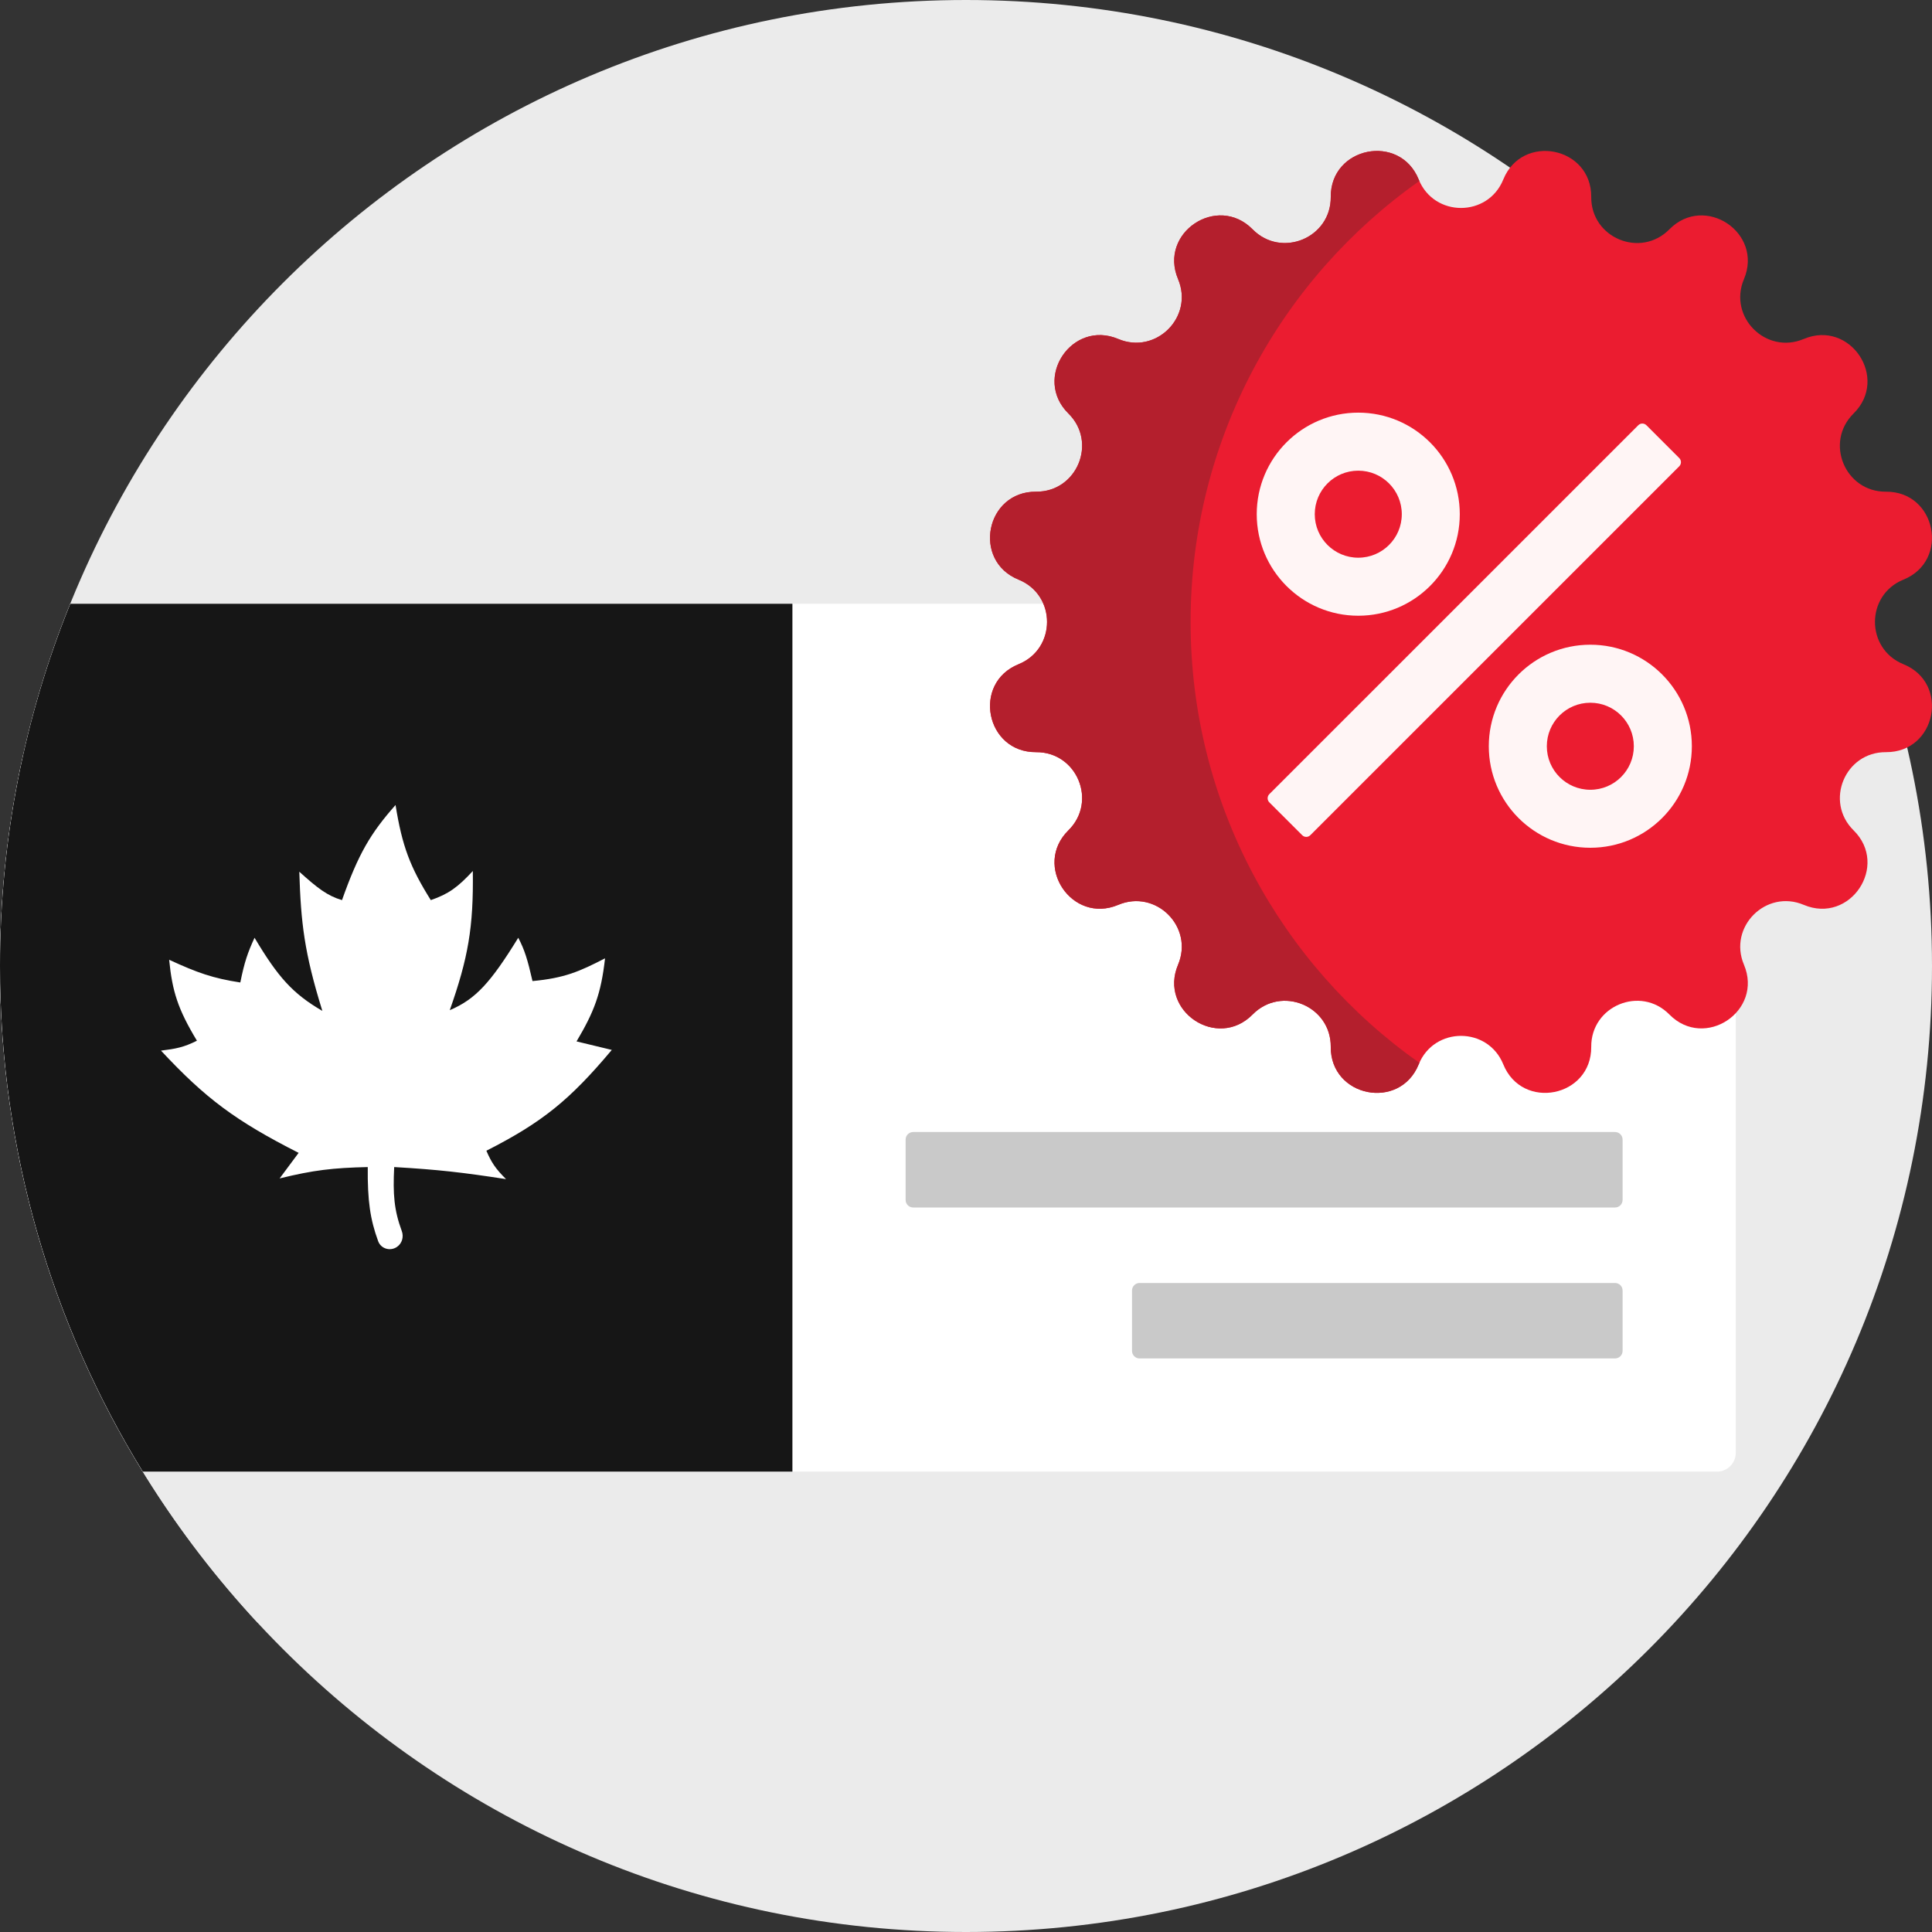
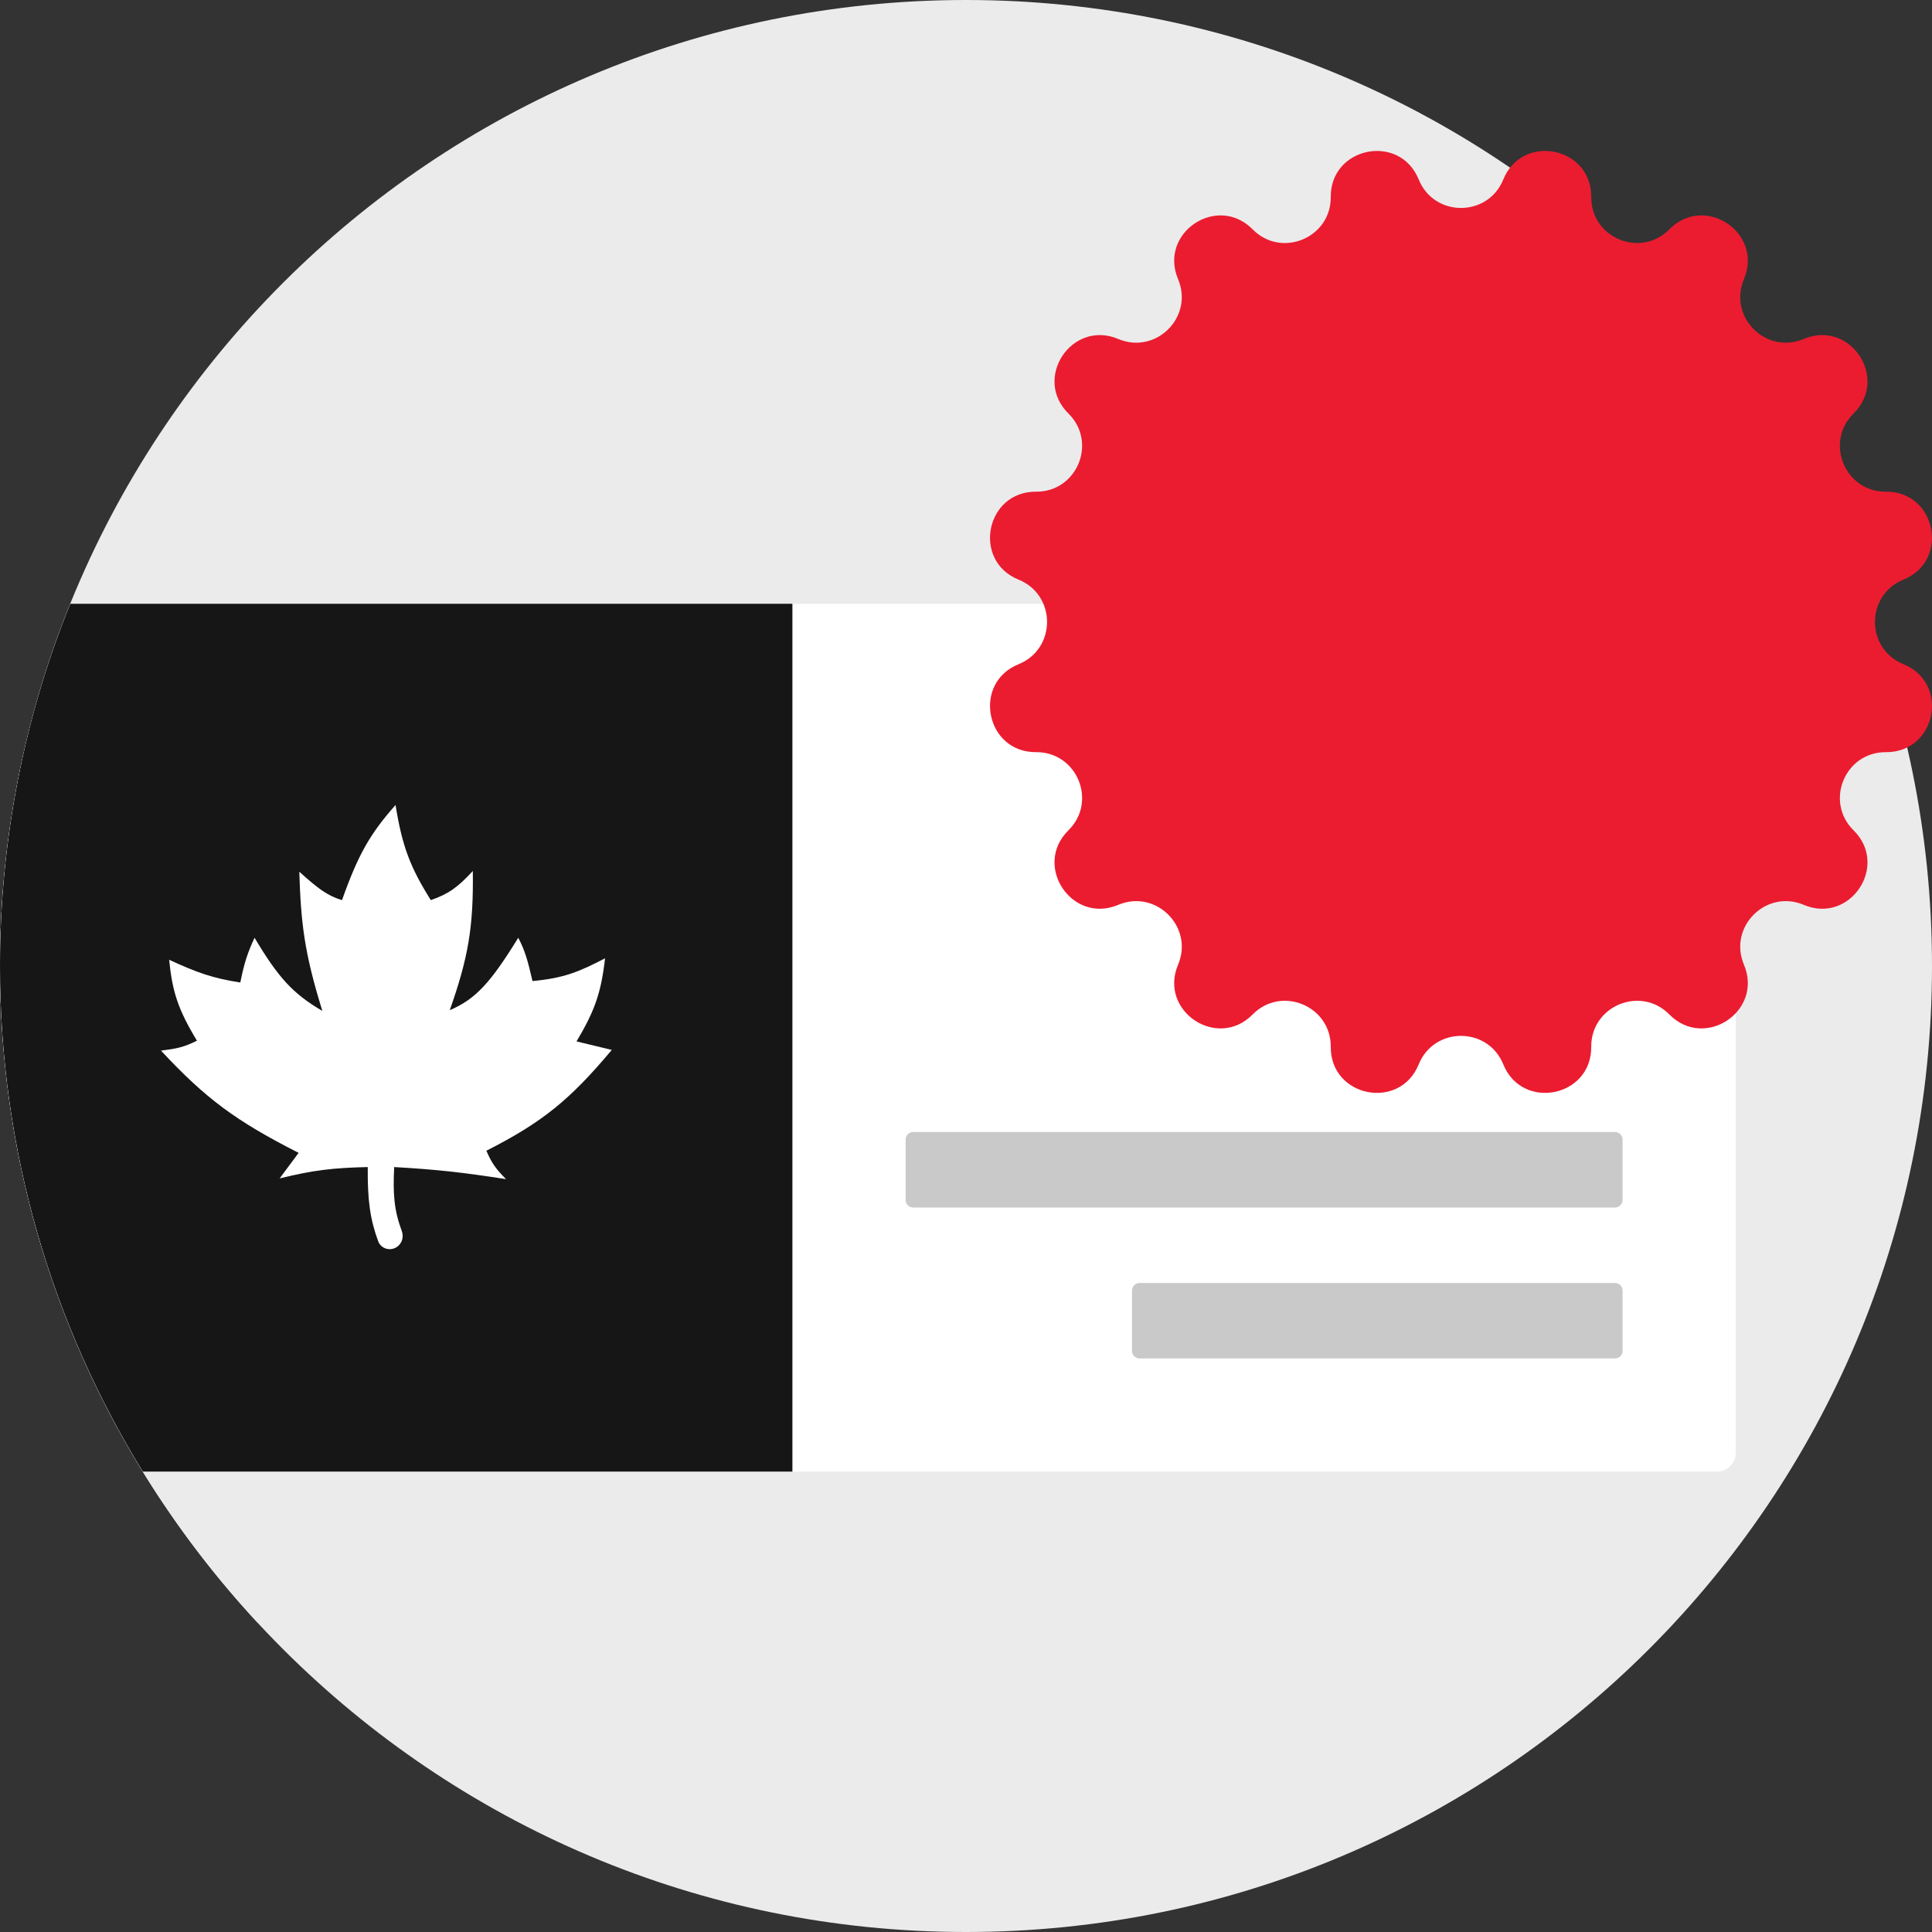
<svg xmlns="http://www.w3.org/2000/svg" width="60" height="60" viewBox="0 0 60 60" fill="none">
  <rect x="0" y="0" width="60" height="60" fill="#333333" stroke="none" />
  <g clip-path="url(#clip0)">
    <path d="M30 0C13.431 0 0 13.431 0 30C0 46.569 13.431 60 30 60C46.569 60 60 46.569 60 30C60 13.431 46.569 0 30 0Z" fill="#EBEBEB" />
    <path d="M48.633 24.023V49.805C48.633 50.128 48.37 50.391 48.047 50.391H7.998C3.035 45.039 0 37.874 0 30C0 27.745 0.251 25.55 0.722 23.438H48.047C48.37 23.438 48.633 23.7 48.633 24.023Z" fill="#EBEBEB" />
    <path d="M53.32 45.703H4.435C1.623 41.135 0 35.757 0 30C0 26.021 0.776 22.224 2.183 18.75H53.148C53.411 19.173 53.664 19.603 53.906 20.04V45.117C53.906 45.441 53.644 45.703 53.32 45.703Z" fill="white" />
    <path d="M0 30C0 35.757 1.623 41.135 4.435 45.703H24.609V18.75H2.183C0.776 22.224 0 26.021 0 30Z" fill="#161616" />
    <path d="M13.379 27.954C12.739 26.931 12.491 26.288 12.284 25C11.507 25.879 11.133 26.51 10.621 27.954C10.165 27.819 9.861 27.582 9.295 27.072C9.345 28.652 9.445 29.572 10.011 31.394C9.086 30.857 8.631 30.34 7.905 29.123C7.693 29.584 7.591 29.877 7.463 30.512C6.613 30.381 6.127 30.21 5.253 29.806C5.351 30.786 5.522 31.337 6.116 32.32C5.707 32.526 5.457 32.572 5 32.628C6.379 34.109 7.312 34.807 9.274 35.803L8.684 36.597C9.74 36.338 10.34 36.269 11.421 36.244C11.411 37.289 11.497 37.871 11.744 38.546C11.831 38.784 12.121 38.867 12.329 38.723C12.487 38.615 12.544 38.411 12.478 38.232C12.239 37.585 12.199 37.09 12.242 36.244C13.604 36.323 14.365 36.41 15.716 36.619C15.38 36.287 15.258 36.092 15.105 35.737C16.844 34.853 17.695 34.161 19 32.606L17.905 32.342C18.45 31.422 18.666 30.868 18.79 29.762C17.996 30.171 17.535 30.375 16.537 30.468C16.386 29.804 16.291 29.496 16.095 29.123C15.237 30.515 14.774 31.029 13.968 31.372C14.54 29.746 14.707 28.802 14.684 27.05C14.215 27.556 13.933 27.762 13.379 27.954Z" fill="white" />
    <path d="M50.391 35.391V37.266C50.391 37.395 50.286 37.5 50.156 37.5H28.359C28.23 37.5 28.125 37.395 28.125 37.266V35.391C28.125 35.261 28.23 35.156 28.359 35.156H50.156C50.286 35.156 50.391 35.261 50.391 35.391ZM50.156 39.844H35.391C35.261 39.844 35.156 39.949 35.156 40.078V41.953C35.156 42.083 35.261 42.188 35.391 42.188H50.156C50.286 42.188 50.391 42.083 50.391 41.953V40.078C50.391 39.949 50.286 39.844 50.156 39.844Z" fill="#C9C9C9" />
    <path d="M46.686 5.574C47.274 4.126 49.429 4.555 49.417 6.117C49.408 7.39 50.951 8.029 51.844 7.122C52.941 6.01 54.768 7.23 54.16 8.669C53.664 9.842 54.845 11.023 56.017 10.527C57.457 9.919 58.677 11.745 57.564 12.842C56.658 13.736 57.297 15.279 58.57 15.27C60.132 15.258 60.561 17.413 59.113 18.001C57.934 18.479 57.934 20.149 59.113 20.628C60.561 21.215 60.132 23.37 58.57 23.359C57.297 23.35 56.658 24.892 57.564 25.786C58.677 26.883 57.457 28.71 56.017 28.101C54.845 27.606 53.664 28.787 54.16 29.959C54.768 31.398 52.941 32.619 51.844 31.506C50.951 30.599 49.408 31.238 49.417 32.511C49.428 34.074 47.274 34.502 46.686 33.055C46.208 31.875 44.538 31.875 44.059 33.055C43.472 34.502 41.317 34.074 41.328 32.511C41.337 31.238 39.794 30.599 38.901 31.506C37.804 32.619 35.977 31.398 36.586 29.959C37.081 28.787 35.9 27.606 34.728 28.101C33.289 28.71 32.068 26.883 33.181 25.786C34.087 24.892 33.449 23.35 32.176 23.359C30.613 23.37 30.184 21.215 31.632 20.628C32.812 20.149 32.812 18.479 31.632 18.001C30.184 17.413 30.613 15.258 32.176 15.27C33.449 15.279 34.087 13.736 33.181 12.842C32.068 11.745 33.289 9.919 34.728 10.527C35.9 11.023 37.081 9.842 36.586 8.669C35.977 7.23 37.804 6.01 38.901 7.122C39.795 8.029 41.337 7.39 41.328 6.117C41.317 4.555 43.472 4.126 44.059 5.574C44.538 6.753 46.208 6.753 46.686 5.574Z" fill="#EB1C30" />
-     <path d="M44.08 33.008C44.073 33.024 44.066 33.039 44.059 33.054C43.472 34.502 41.317 34.074 41.328 32.511C41.337 31.238 39.795 30.599 38.901 31.506C37.804 32.619 35.977 31.398 36.586 29.959C37.081 28.786 35.9 27.605 34.728 28.101C33.289 28.709 32.068 26.883 33.181 25.786C34.087 24.892 33.449 23.349 32.176 23.359C30.613 23.37 30.184 21.215 31.632 20.628C32.812 20.149 32.812 18.479 31.632 18.001C30.184 17.413 30.613 15.258 32.176 15.27C33.449 15.279 34.087 13.736 33.181 12.842C32.068 11.745 33.289 9.919 34.728 10.527C35.9 11.023 37.081 9.842 36.586 8.669C35.977 7.23 37.804 6.01 38.901 7.122C39.795 8.029 41.337 7.39 41.328 6.117C41.317 4.555 43.472 4.126 44.059 5.574C44.066 5.59 44.073 5.605 44.08 5.62C39.782 8.652 36.975 13.655 36.975 19.314C36.975 24.974 39.782 29.977 44.08 33.008Z" fill="#B41F2D" />
-     <path d="M52.151 14.481L40.694 25.937C40.624 26.008 40.51 26.008 40.44 25.937L39.42 24.918C39.35 24.848 39.35 24.734 39.42 24.663L50.877 13.207C50.947 13.136 51.061 13.136 51.132 13.207L52.151 14.226C52.221 14.296 52.221 14.41 52.151 14.481ZM39.029 15.969C39.029 14.227 40.441 12.815 42.182 12.815C43.924 12.815 45.335 14.227 45.335 15.969C45.335 17.71 43.924 19.122 42.182 19.122C40.441 19.122 39.029 17.71 39.029 15.969ZM40.831 15.969C40.831 16.715 41.436 17.32 42.182 17.32C42.929 17.32 43.534 16.715 43.534 15.969C43.534 15.222 42.929 14.617 42.182 14.617C41.436 14.617 40.831 15.222 40.831 15.969ZM52.542 23.175C52.542 24.917 51.131 26.328 49.389 26.328C47.648 26.328 46.236 24.917 46.236 23.175C46.236 21.434 47.648 20.022 49.389 20.022C51.131 20.022 52.542 21.434 52.542 23.175ZM50.74 23.175C50.74 22.429 50.136 21.824 49.389 21.824C48.643 21.824 48.038 22.429 48.038 23.175C48.038 23.922 48.643 24.527 49.389 24.527C50.136 24.527 50.74 23.922 50.74 23.175Z" fill="#FFF5F5" />
  </g>
  <defs>
    <clipPath id="clip0">
      <rect width="60" height="60" fill="white" />
    </clipPath>
  </defs>
</svg>